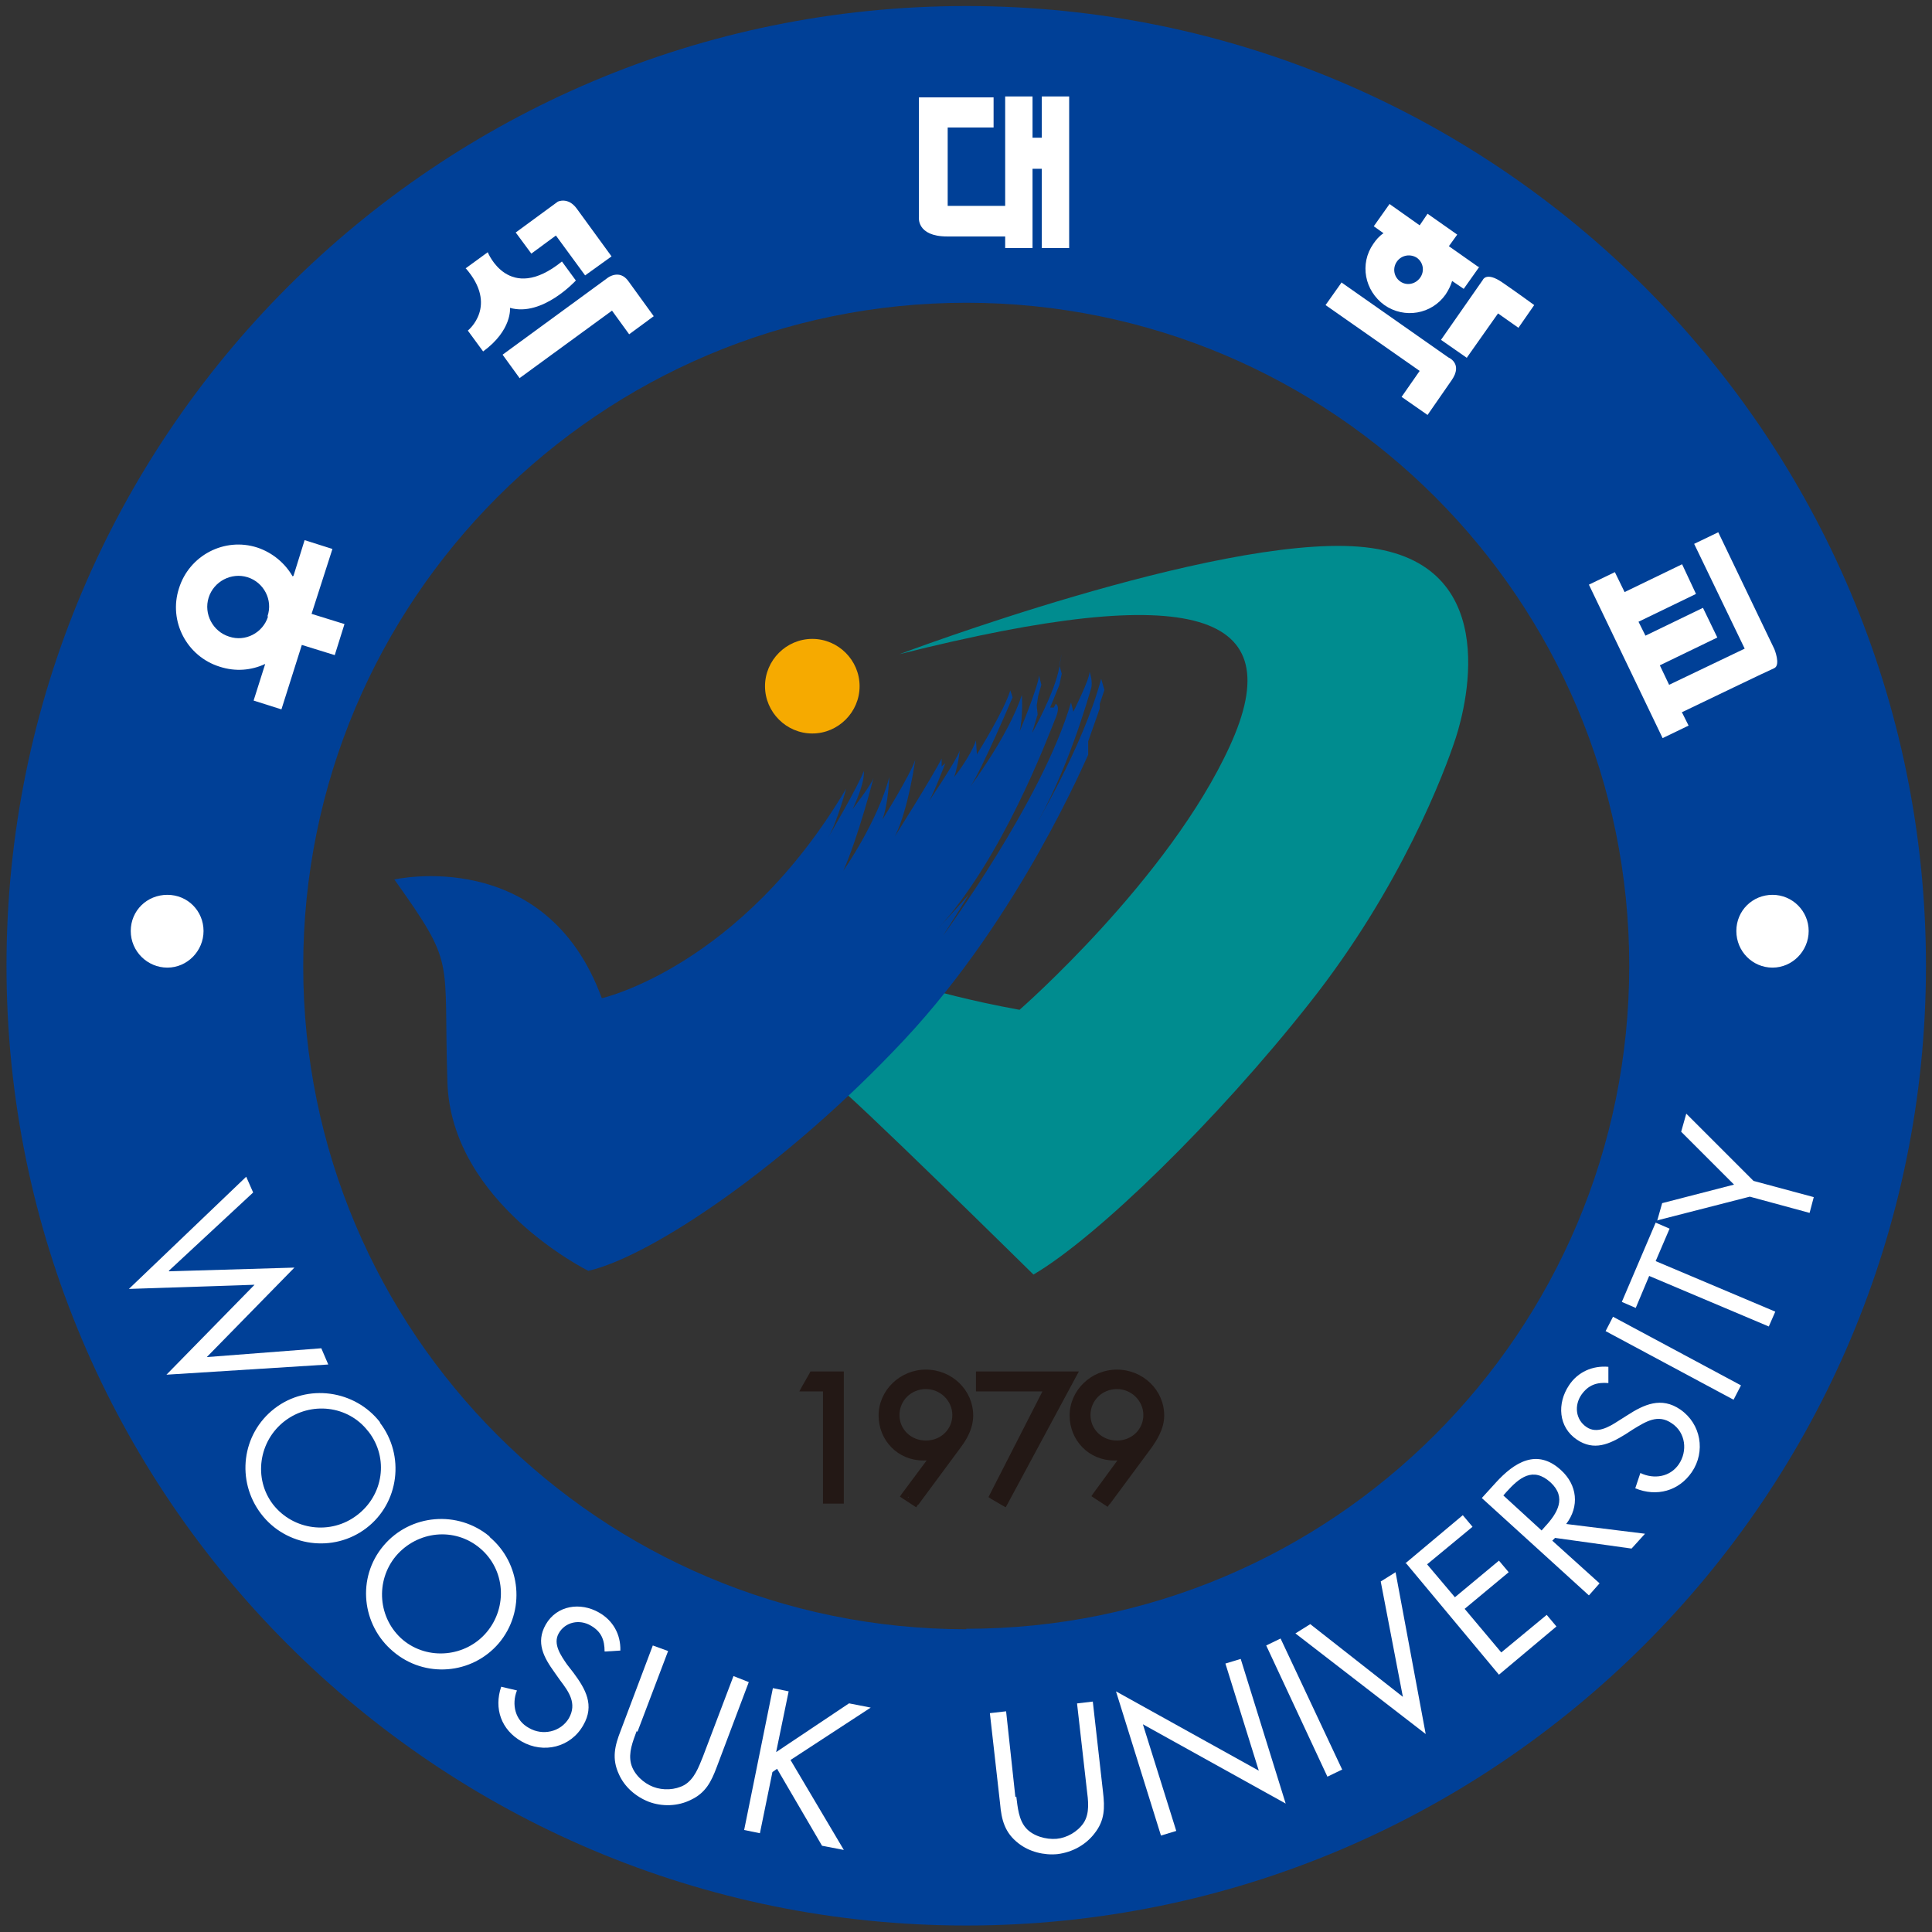
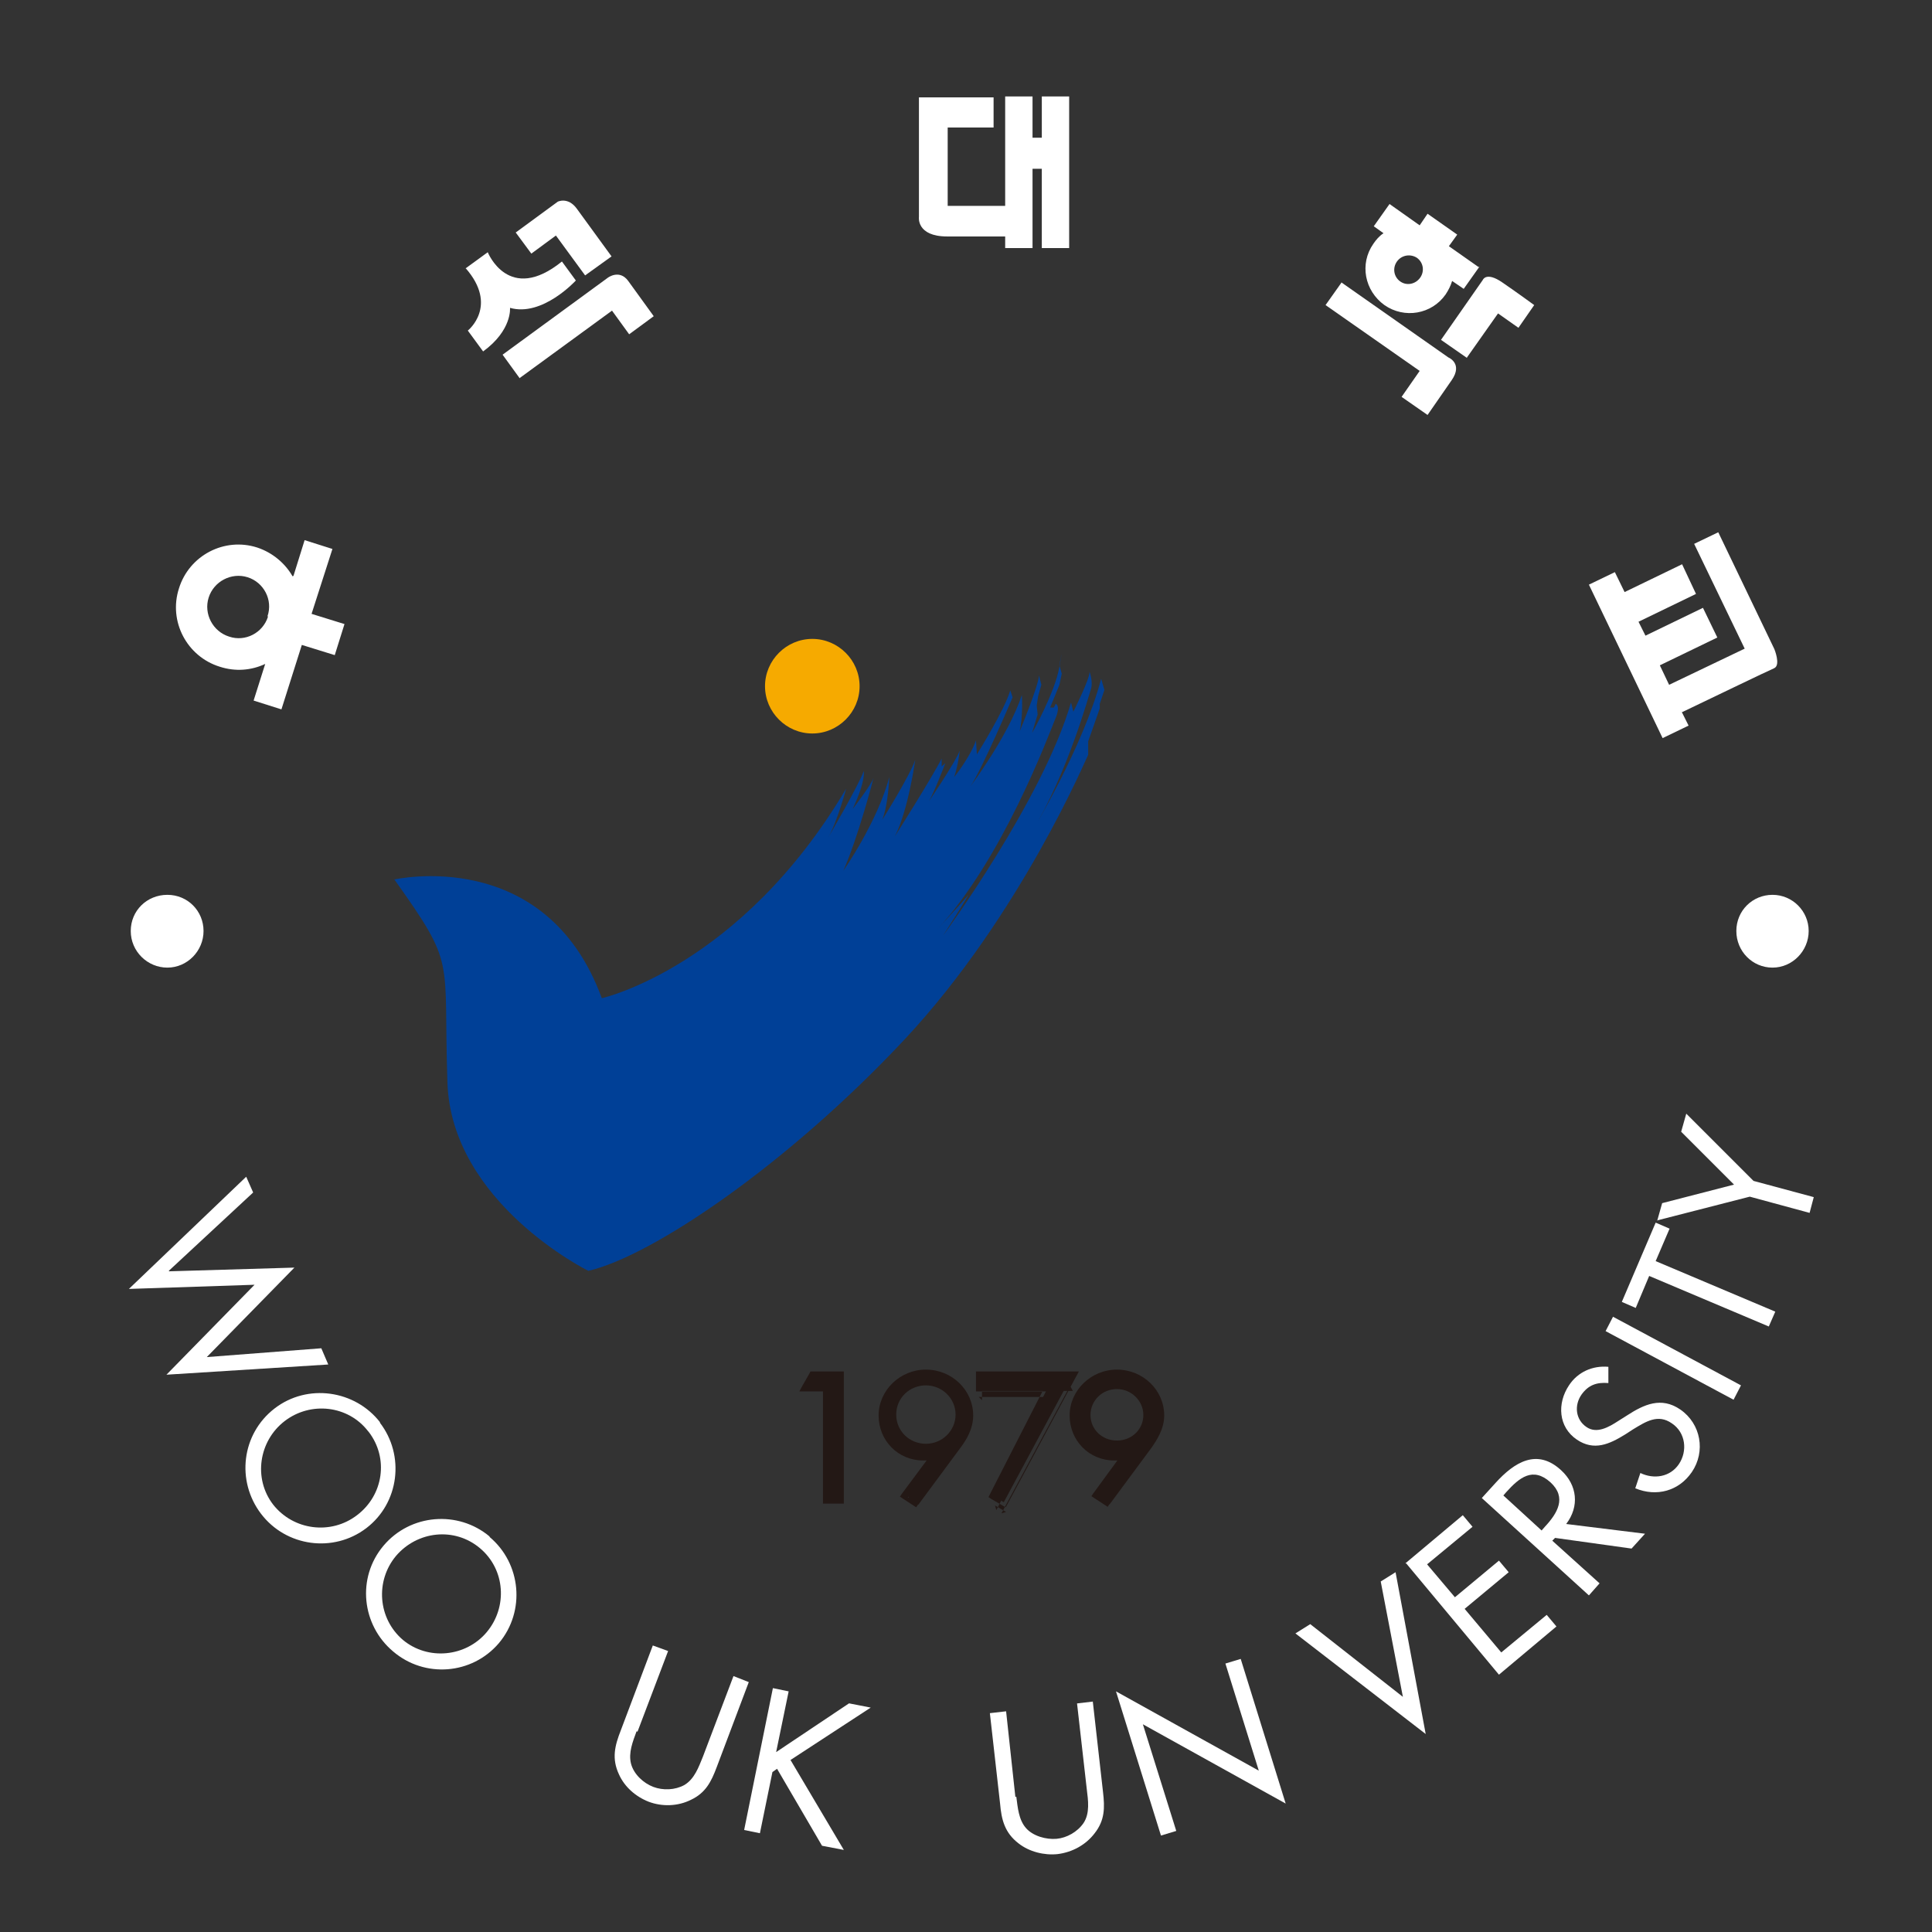
<svg xmlns="http://www.w3.org/2000/svg" id="_레이어_1" data-name="레이어 1" version="1.1" viewBox="0 0 416.7 416.7">
  <rect x="0" y="0" width="416.7" height="416.7" fill="#333333" stroke="none" />
  <defs>
    <style>
      .cls-1 {
        fill: #f6aa00;
      }

      .cls-1, .cls-2, .cls-3, .cls-4, .cls-5 {
        stroke-width: 0px;
      }

      .cls-2 {
        fill: #231815;
      }

      .cls-3 {
        fill: #004097;
      }

      .cls-4 {
        fill: #fff;
      }

      .cls-5 {
        fill: #008c8f;
      }
    </style>
  </defs>
-   <path class="cls-3" d="M208.4,1.3C94,1.3,1.4,94,1.4,208.3s92.7,207,207,207,207-92.7,207-207S322.7,1.3,208.4,1.3ZM208.4,351.4c-79,0-143-64-143-143S129.4,65.3,208.4,65.3s143,64,143,143-64,143-143,143Z" />
  <path class="cls-2" d="M173.7,299.3l1.6-2.8h6v27.1h-3.1v-24.3h-4.5Z" />
  <path class="cls-2" d="M174.3,299.7l1.6-2.8-.6.4h6l-.7-.7v27.1l.7-.7h-3.1l.7.7v-25h-5.3l.6,1.1ZM177.5,299.3v25h4.5v-28.5h-7.2l-.2.4-1.6,2.8-.6,1.1h5.8l-.7-.7Z" />
  <path class="cls-2" d="M199.7,298.8c3.5,0,6.4,2.8,6.4,6.3s-2.9,6.3-6.4,6.3-6.4-2.7-6.4-6.3,2.9-6.3,6.4-6.3ZM197.5,324l9.1-12.3c1.4-1.9,2.6-4,2.6-6.5,0-5.1-4.3-9.2-9.5-9.2s-9.5,4.1-9.5,9.2,3.9,8.9,8.9,8.9,1.6-.2,2.4-.4h0c0,0-6.4,8.6-6.4,8.6l2.3,1.5Z" />
-   <path class="cls-2" d="M199.7,299.6c3.1,0,5.7,2.5,5.7,5.6s-2.5,5.5-5.7,5.5-5.7-2.4-5.7-5.5,2.5-5.6,5.7-5.6ZM192.5,305.1c0,3.9,3.1,7,7.2,7s7.1-3.1,7.1-7-3.2-7-7.1-7-7.2,3.1-7.2,7Z" />
  <path class="cls-2" d="M198.1,324.5l9.1-12.3c1.2-1.6,2.7-4,2.7-6.9,0-5.5-4.6-9.9-10.2-9.9s-10.2,4.5-10.2,9.9,4.2,9.7,9.6,9.7,1.6-.1,2.6-.4l-.8-.2h0c0,0,0-.8,0-.8l-6.4,8.6-.4.6.6.4,2.3,1.5.6.4.4-.6ZM195.8,322.9l6.4-8.6.4-.5-.4-.4h0c0,0-.3-.4-.3-.4h-.4c-.8.4-1.5.5-2.2.5-4.6,0-8.1-3.6-8.1-8.2s3.9-8.5,8.7-8.5,8.7,3.8,8.7,8.5-.8,3.8-2.4,6.1l-9.1,12.3,1-.2-2.3-1.5.2,1Z" />
  <path class="cls-2" d="M211,299.3v-2.8h20.3l-14.8,27.5-2.4-1.4,11.9-23.3h-15Z" />
-   <path class="cls-2" d="M211.8,299.3v-2.8l-.7.7h20.3l-.6-1.1-14.8,27.5,1-.3-2.4-1.4.3,1,11.9-23.3.5-1.1h-16.2l.7.7ZM225.4,299l-11.9,23.3-.3.6.6.4,2.4,1.4.7.4.4-.7,14.8-27.5.6-1.1h-22.2v4.3h15.8l-.6-1.1Z" />
+   <path class="cls-2" d="M211.8,299.3l-.7.7h20.3l-.6-1.1-14.8,27.5,1-.3-2.4-1.4.3,1,11.9-23.3.5-1.1h-16.2l.7.7ZM225.4,299l-11.9,23.3-.3.6.6.4,2.4,1.4.7.4.4-.7,14.8-27.5.6-1.1h-22.2v4.3h15.8l-.6-1.1Z" />
  <path class="cls-2" d="M240.9,298.8c3.5,0,6.4,2.8,6.4,6.3s-2.9,6.3-6.4,6.3-6.4-2.7-6.4-6.3,2.8-6.3,6.4-6.3ZM238.7,324l9.1-12.3c1.4-1.9,2.5-4,2.5-6.5,0-5.1-4.3-9.2-9.5-9.2s-9.5,4.1-9.5,9.2,3.9,8.9,8.9,8.9,1.6-.2,2.4-.4h0c0,0-6.3,8.6-6.3,8.6l2.3,1.5Z" />
  <path class="cls-2" d="M240.9,299.6c3.1,0,5.7,2.5,5.7,5.6s-2.5,5.5-5.7,5.5-5.7-2.4-5.7-5.5,2.5-5.6,5.7-5.6ZM233.8,305.1c0,3.9,3.1,7,7.1,7s7.1-3.1,7.1-7-3.2-7-7.1-7-7.1,3.1-7.1,7Z" />
  <path class="cls-2" d="M239.3,324.5l9.1-12.3c1.1-1.6,2.7-4,2.7-6.9,0-5.5-4.6-9.9-10.2-9.9s-10.2,4.5-10.2,9.9,4.2,9.7,9.6,9.7,1.7-.1,2.6-.4l-.8-.3h0c0,0,0-.8,0-.8l-6.3,8.6-.4.6.6.4,2.3,1.5.6.4.4-.6ZM237,322.9l6.3-8.6.3-.4-.3-.4h0c0,0-.3-.5-.3-.5h-.5c-.8.4-1.5.5-2.2.5-4.6,0-8.2-3.6-8.2-8.2s3.9-8.5,8.7-8.5,8.7,3.8,8.7,8.5-.8,3.9-2.4,6.1l-9.1,12.3,1-.2-2.3-1.5.2,1Z" />
  <g>
-     <path class="cls-5" d="M200.6,213.4s8.2,2.4,19.3,4.4c0,0,32.3-28.2,45.4-57,13.1-28.7-7.4-35.8-71.3-19.7,0,0,67.8-25.6,99-23.2,31.3,2.4,23.4,33.8,21,41.2-2.4,7.4-11.8,32.3-31.6,57.3-19.8,25.1-45.7,50.4-59.5,58.5,0,0-41-40.4-42.7-40.9-1.7-.5,9.4-15.6,9.4-15.6l10.9-5Z" />
    <path class="cls-1" d="M185.4,148c0,5.6-4.6,10.2-10.2,10.2s-10.2-4.6-10.2-10.2,4.6-10.2,10.2-10.2,10.2,4.6,10.2,10.2Z" />
    <path class="cls-3" d="M85,189.7s32.7-7.5,44.8,25.6c0,0,29.9-6.7,52.7-45.2,0,0-2,7.4-3.9,10.6,0,0,6.7-11.5,7.7-14.4,0,0,.5,2-2.4,8.2,0,0,4-5.2,4.5-6.7,0,0-3.2,12.5-6.5,20,0,0,7.4-10.6,9.9-20.2,0,0-.2,5.9-1.5,9.2,0,0,5.9-9.4,7.1-12.9,0,0-1.5,10.9-4.4,16.5,0,0,8.1-12.8,10.1-16.8v1.7l.8-.7s-3,7.9-4,8.9c0,0,6.2-9.1,7.1-11.6,0,0-.3,3-1.2,5.7,0,0,3.4-4.2,4.7-7.9l.2,3s5.9-9.4,7.2-13.8l.5,1.5s-6.6,15.6-9.1,19.2c0,0,8.2-10.9,11.1-19.7,0,0,.3,4.7-.5,7.9,0,0,4-9.6,4.2-12.1l.5,2-.7,2.5-.3,2,.2,1.9-1.2,4s4.9-8.6,5.9-14.3c1-5.7,0-.3,0-.3l.5,1.8-.5,2.4-2,4.9h.8l.4-.8s1.2.4-.2,3.5c-1.3,3.2-11.3,30.1-25.4,45.2,0,0,5.9-6.4,6.7-7.4.8-1-5.4,8.7-5.4,8.7,0,0,21.5-29.3,27.6-50.3l.5,2s3.5-6.9,3.5-8.6c0,0,.8,2.2.3,3.7-.5,1.5-5,18.1-12.8,30.9,0,0,11.1-18.3,15-33.1l.7,2.4-1,3v1l-2.5,7.1v2.9c-.1,0-14.5,34.6-39.7,61.5-25.2,26.9-54.3,46.6-68.1,49.8,0,0-29.6-14.6-30.4-40.7-.9-27.4,2-24.8-11.5-43.8Z" />
  </g>
  <path class="cls-4" d="M63.1,124.3c-1.6-2.8-4.3-5.1-7.6-6.2-7.1-2.3-14.7,1.7-16.9,8.8-2.3,7.1,1.7,14.7,8.8,16.9,3.4,1.1,6.8.8,9.8-.6l-2.5,7.9,6,1.9,4.4-13.9,7.1,2.2,2.1-6.7-7.1-2.2,4.5-14-6-1.9-2.4,7.7ZM57.8,133c-1.1,3.5-4.9,5.5-8.4,4.3-3.5-1.1-5.5-4.9-4.4-8.4,1.1-3.5,4.9-5.5,8.4-4.4,3.5,1.1,5.5,4.9,4.3,8.4Z" />
  <g>
    <path class="cls-4" d="M112.1,81.6l-3.7-5.1,22.7-16.6s2.5-1.9,4.4.7l5.5,7.6-5.3,3.9-3.7-5.1-20,14.6Z" />
    <path class="cls-4" d="M100.4,57.9l4.8-3.5s4.5,11.3,16,2l3,4.1s-7.2,7.9-14.2,5.9c0,0,.5,4.8-5.8,9.4l-3.3-4.5s6.7-5.3-.5-13.5Z" />
    <path class="cls-4" d="M111.3,50.1l9-6.6s2.2-1.1,4.1,1.5c1.9,2.6,7.5,10.3,7.5,10.3l-5.7,4.1-6.3-8.6-5.3,3.9-3.4-4.6Z" />
  </g>
  <path class="cls-4" d="M224.7,20.8v8.9h-2v-8.9h-5.9v23.6h-12.4v-16.9h9.9v-6.5h-16.1v25.8s-.6,4.2,6.1,4.2h12.5v2.5h5.9v-17.1h2v17.1h5.9V20.8h-5.9Z" />
  <g>
    <path class="cls-4" d="M318.9,57.6l-6.4-4.5,1.8-2.5-6.4-4.5-1.7,2.5-6.5-4.6-3.4,4.8,2.1,1.5c-.9.6-1.6,1.4-2.2,2.3-3,4.3-1.9,10.1,2.4,13.2,4.3,3,10.2,2,13.2-2.3.6-.9,1.1-1.9,1.4-2.9l2.5,1.7,3.4-4.8ZM302,60.7c-1.4-1-1.7-2.9-.7-4.3,1-1.4,2.9-1.7,4.3-.8,1.4,1,1.7,2.9.7,4.3-1,1.4-2.9,1.8-4.3.8Z" />
    <path class="cls-4" d="M289.3,60.9l23.1,16.2s3.2,1.3.7,4.9c-2.5,3.6-5.2,7.5-5.2,7.5l-5.6-3.9,3.9-5.6-20.3-14.2,3.4-4.8Z" />
    <path class="cls-4" d="M316.4,77.2l-5.6-3.9,9-12.9s.7-1.9,4.2.5c3.5,2.4,6.9,4.9,6.9,4.9l-3.4,4.9-4.4-3.1-6.7,9.5Z" />
  </g>
  <path class="cls-4" d="M362.8,153.6c4.4-2.1,18.7-9,19.9-9.5,1.4-.7,0-4.1,0-4.1l-12.1-25.2-5.2,2.5,10.9,22.6-16.3,7.8-2-4.2,12.4-6-3.1-6.4-12.4,6-1.5-3,12.4-6-3-6.4-12.4,6-2.1-4.3-5.6,2.7,15.9,33.1,5.6-2.7-1.5-3Z" />
  <g>
    <path class="cls-4" d="M36.5,274.2l27-.8-18.9,19.3,24.7-1.9,1.5,3.5-34.9,2.2,19-19.4-27.1.9,25.3-24.2,1.5,3.4-18.2,16.9Z" />
    <path class="cls-4" d="M79.5,308.8c4.4,5.7,3.2,13.7-2.5,18-5.6,4.3-13.7,3.3-18.1-2.3-4.3-5.6-3.1-13.7,2.5-18,5.6-4.3,13.7-3.4,18,2.2ZM82,306.8c-5.4-7-15.7-8.5-22.8-3-7.1,5.5-8.3,15.6-2.9,22.7,5.4,7.1,15.6,8.5,22.7,3.1,7.1-5.4,8.4-15.7,2.9-22.8Z" />
    <path class="cls-4" d="M103.5,333.9c5.5,4.6,6,12.7,1.5,18.1-4.5,5.4-12.7,6.2-18.1,1.7-5.4-4.6-6-12.7-1.5-18.1,4.6-5.4,12.6-6.3,18.1-1.7ZM105.6,331.4c-6.8-5.7-17.1-4.9-22.9,2-5.8,6.9-4.7,17.1,2.1,22.8,6.8,5.8,17,5,22.8-1.8,5.8-6.9,4.8-17.2-2-22.9Z" />
-     <path class="cls-4" d="M130.4,356.2c0-2.5-.7-4.3-3-5.6-2.4-1.4-5.5-.8-6.9,1.7-1.3,2.3.5,4.8,1.8,6.7l1.4,1.8c2.6,3.5,4.6,7,2.1,11.3-2.7,4.8-8.6,6.2-13.3,3.5-4.4-2.5-6-7.1-4.4-11.8l3.4.8c-1.2,3-.4,6.5,2.6,8.1,2.9,1.7,6.8.9,8.6-2.1,1.8-3.2,0-5.7-1.9-8.2l-1.2-1.7c-2.3-3.2-4.1-6.4-1.9-10.3,2.4-4.2,7.5-4.9,11.5-2.6,3,1.7,4.7,4.7,4.6,8.2l-3.3.2Z" />
    <path class="cls-4" d="M137.3,373.4c-.8,2.2-1.8,4.6-1.2,7,.6,2.3,2.7,4.2,4.8,5,2.1.8,4.7.7,6.7-.4,2.2-1.3,3.1-3.9,4-6.1l6.6-17.4,3.3,1.3-6.9,18.3c-1.2,3.2-2.4,5.6-5.6,7.1-2.8,1.4-6.2,1.5-9.1.4-2.8-1.1-5.2-3.2-6.4-5.9-1.6-3.4-.9-6.2.4-9.5l6.9-18.3,3.3,1.2-6.6,17.4Z" />
    <path class="cls-4" d="M183.2,367.4l4.6.9-17.3,11.3,11.5,19.4-4.7-.9-9.7-16.6-1,.7-2.7,13.2-3.4-.7,6.2-30.6,3.4.7-2.7,13.1,15.7-10.5Z" />
    <path class="cls-4" d="M219.2,387.5c.3,2.3.5,5,2.1,6.8,1.5,1.7,4.3,2.5,6.6,2.3,2.2-.2,4.5-1.5,5.8-3.4,1.4-2.1,1-4.9.7-7.3l-2.1-18.5,3.4-.4,2.2,19.5c.4,3.4.4,6.1-1.8,8.9-1.9,2.5-4.8,4.1-8,4.5-2.9.3-6.1-.5-8.4-2.3-3-2.3-3.7-5.1-4-8.6l-2.2-19.5,3.5-.4,2,18.5Z" />
    <path class="cls-4" d="M240.7,364.8l30.8,17.1-7.2-23.1,3.3-1,9.7,31.2-30.8-17.1,7.2,23-3.3,1-9.7-31.1Z" />
-     <path class="cls-4" d="M289.4,381.7l-3.1,1.5-13.2-28.3,3.1-1.5,13.3,28.3Z" />
    <path class="cls-4" d="M302.6,366.1l-4.8-25,3.2-2,6.5,34.9-28.1-21.7,3.2-2,20,15.7Z" />
    <path class="cls-4" d="M303.1,337.2l12.4-10.4,2.1,2.5-9.8,8.1,6,7.1,9.5-7.9,2.1,2.5-9.5,7.9,7.9,9.4,9.8-8.1,2.1,2.5-12.4,10.4-20-24Z" />
    <path class="cls-4" d="M324.2,322.6l.7-.8c2.8-3.1,5.7-5.5,9.5-2.1,3.6,3.3,1.5,6.7-1.2,9.6l-.7.8-8.3-7.6ZM334.8,332.3l.6-.6,16.5,2.3,2.9-3.2-17-2.1c2.9-3.8,2.4-8.4-1.1-11.6-5.2-4.8-10.1-1.7-14.1,2.7l-3,3.3,23.1,21,2.3-2.6-10.2-9.2Z" />
    <path class="cls-4" d="M346.9,298.3c-2.5-.2-4.3.4-5.8,2.5-1.6,2.3-1.3,5.4,1.1,7,2.2,1.5,4.8,0,6.8-1.3l1.9-1.2c3.7-2.4,7.4-4.1,11.5-1.3,4.5,3.1,5.5,9.1,2.5,13.5-2.8,4.1-7.6,5.4-12.2,3.5l1.1-3.3c2.9,1.4,6.4.9,8.3-1.9,1.9-2.8,1.5-6.8-1.5-8.8-3-2.1-5.6-.4-8.4,1.3l-1.7,1.1c-3.4,2.1-6.7,3.6-10.4,1.1-4-2.7-4.3-7.8-1.7-11.7,1.9-2.9,5.1-4.3,8.5-4v3.3Z" />
    <path class="cls-4" d="M375.5,298.8l-1.6,3.1-27.6-14.8,1.6-3.1,27.6,14.8Z" />
    <path class="cls-4" d="M382.9,282.9l-1.4,3.2-25.8-10.9-2.9,6.9-3-1.3,7.3-17.1,3,1.3-3,7,25.8,10.9Z" />
    <path class="cls-4" d="M357.4,263.4l1.1-3.9,15.5-4-11.4-11.4,1.1-3.9,14.5,14.5,13,3.5-.9,3.4-12.9-3.5-19.9,5.1Z" />
  </g>
  <path class="cls-4" d="M43.9,200.8c0,4.3-3.5,7.9-7.8,7.9s-7.9-3.5-7.9-7.9,3.5-7.8,7.9-7.8,7.8,3.5,7.8,7.8Z" />
  <path class="cls-4" d="M390.1,200.8c0,4.3-3.5,7.9-7.8,7.9s-7.8-3.5-7.8-7.9,3.5-7.8,7.8-7.8,7.8,3.5,7.8,7.8Z" />
</svg>